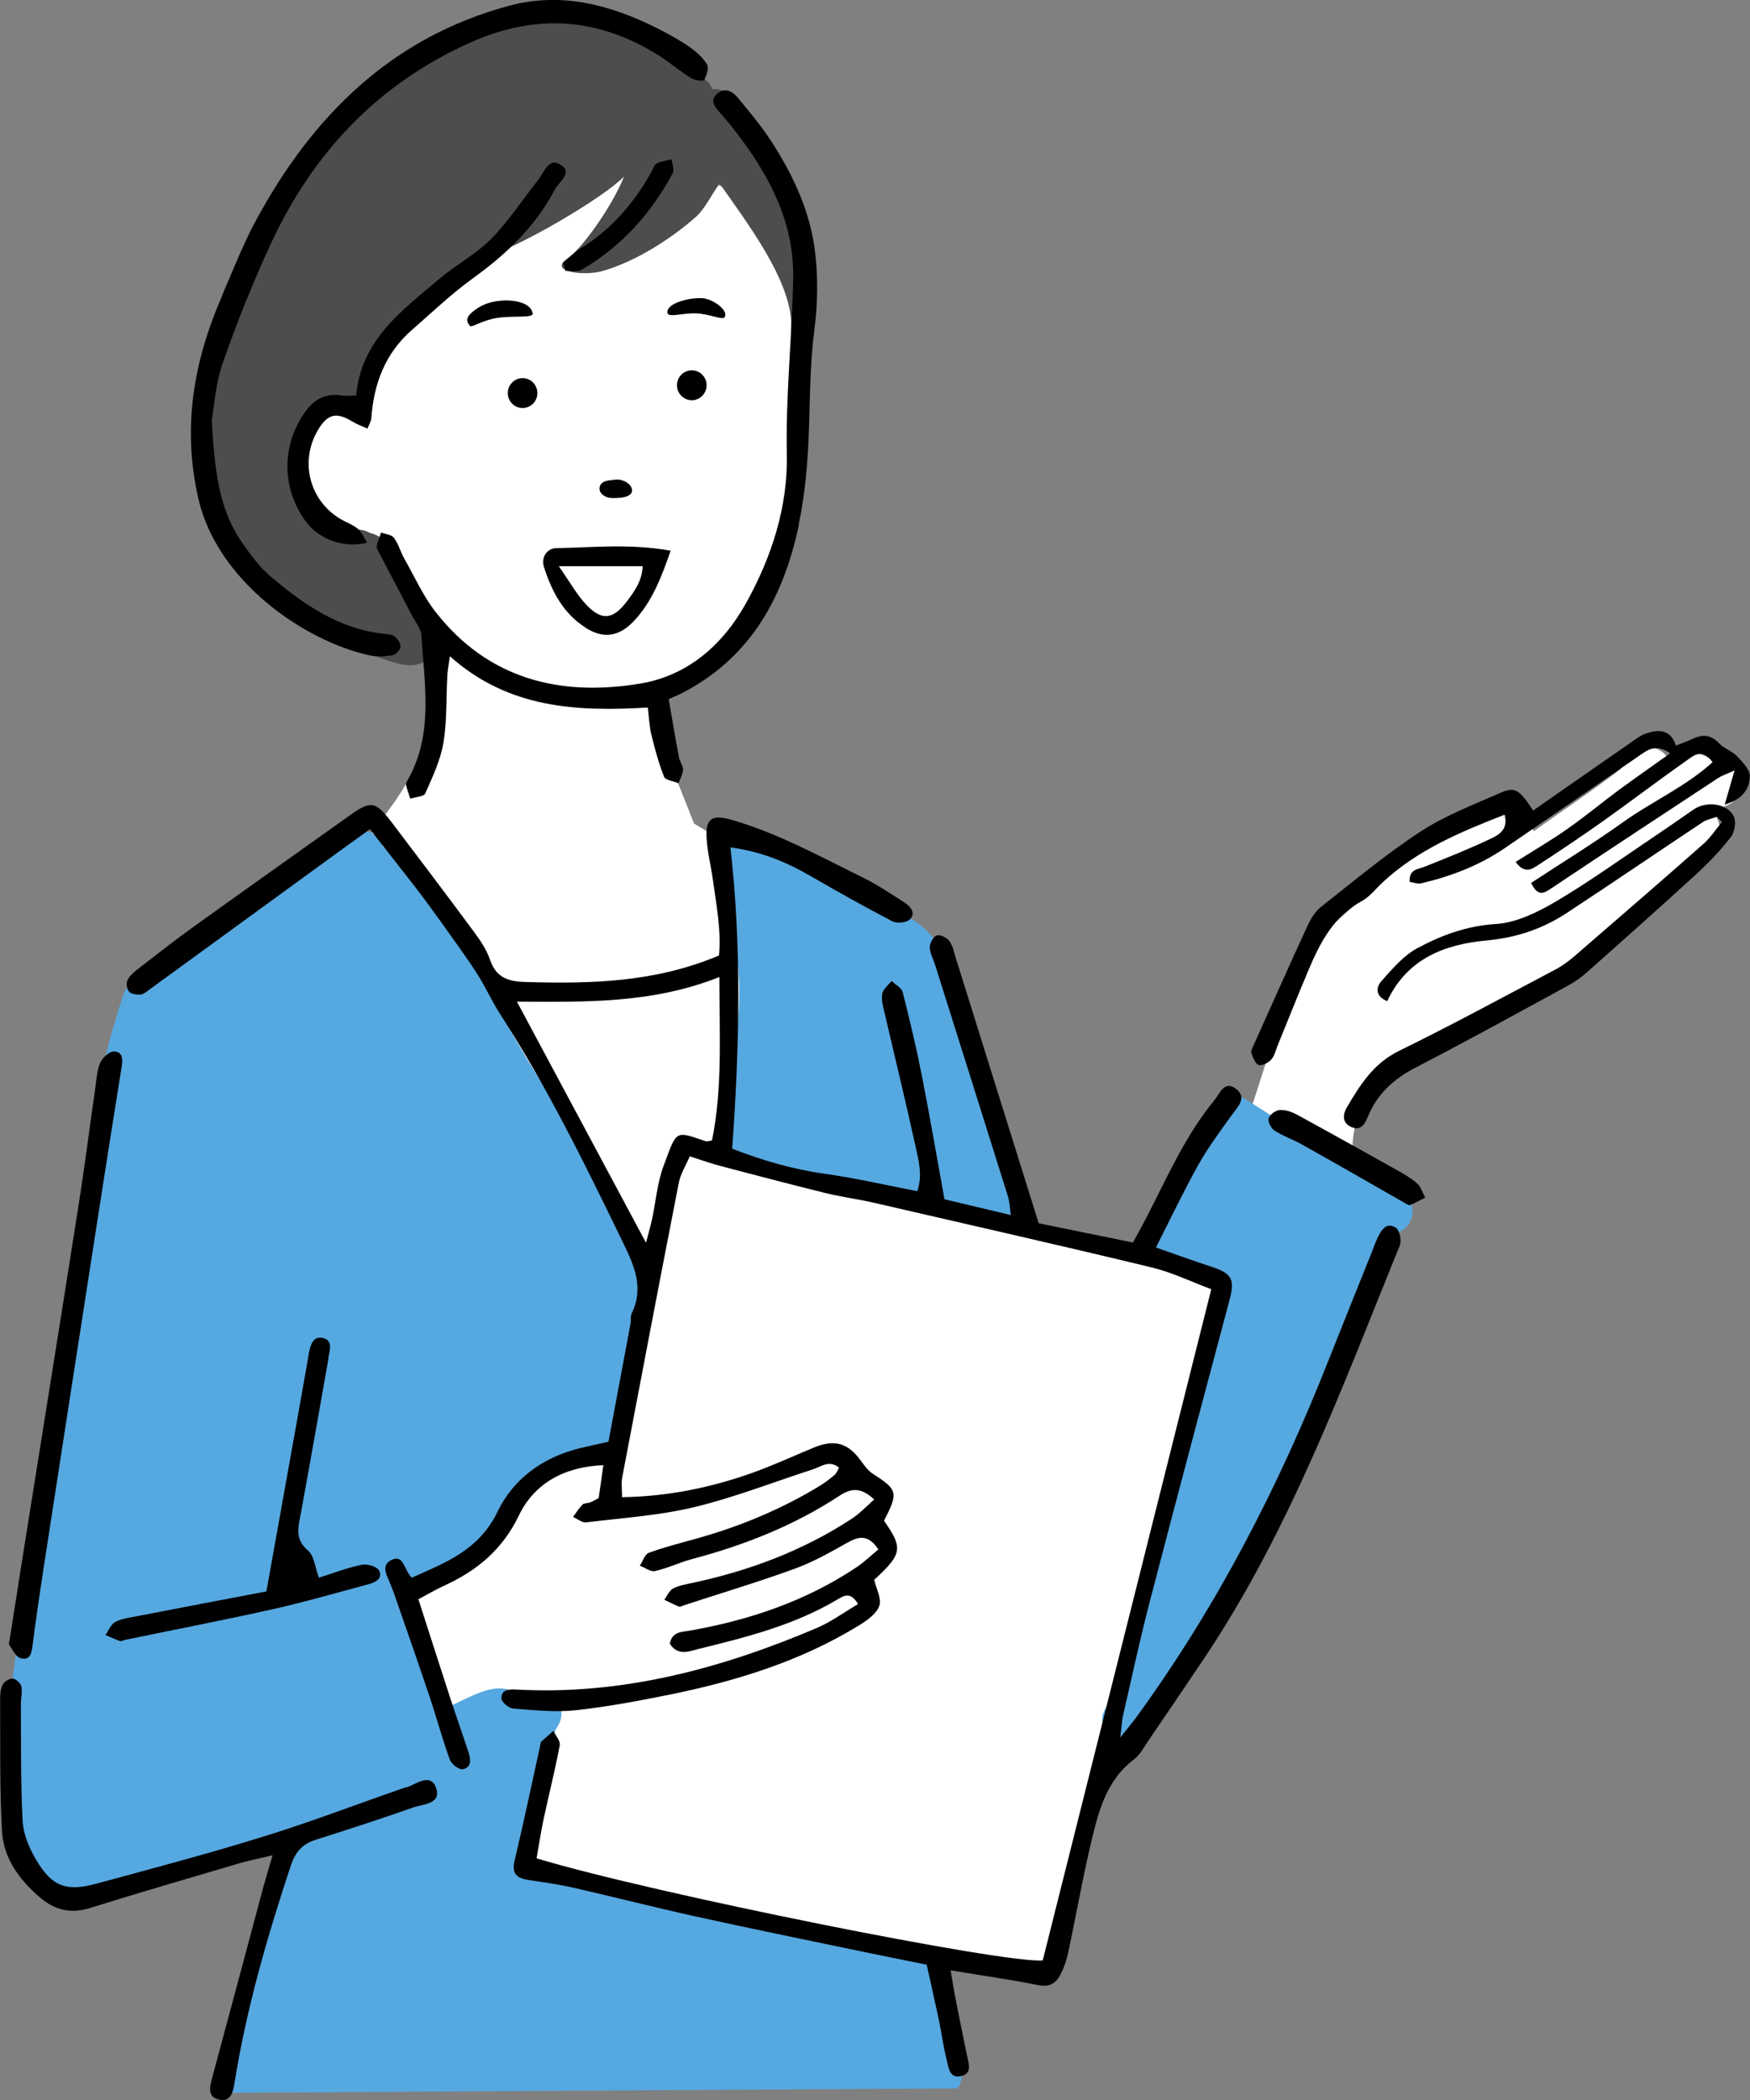
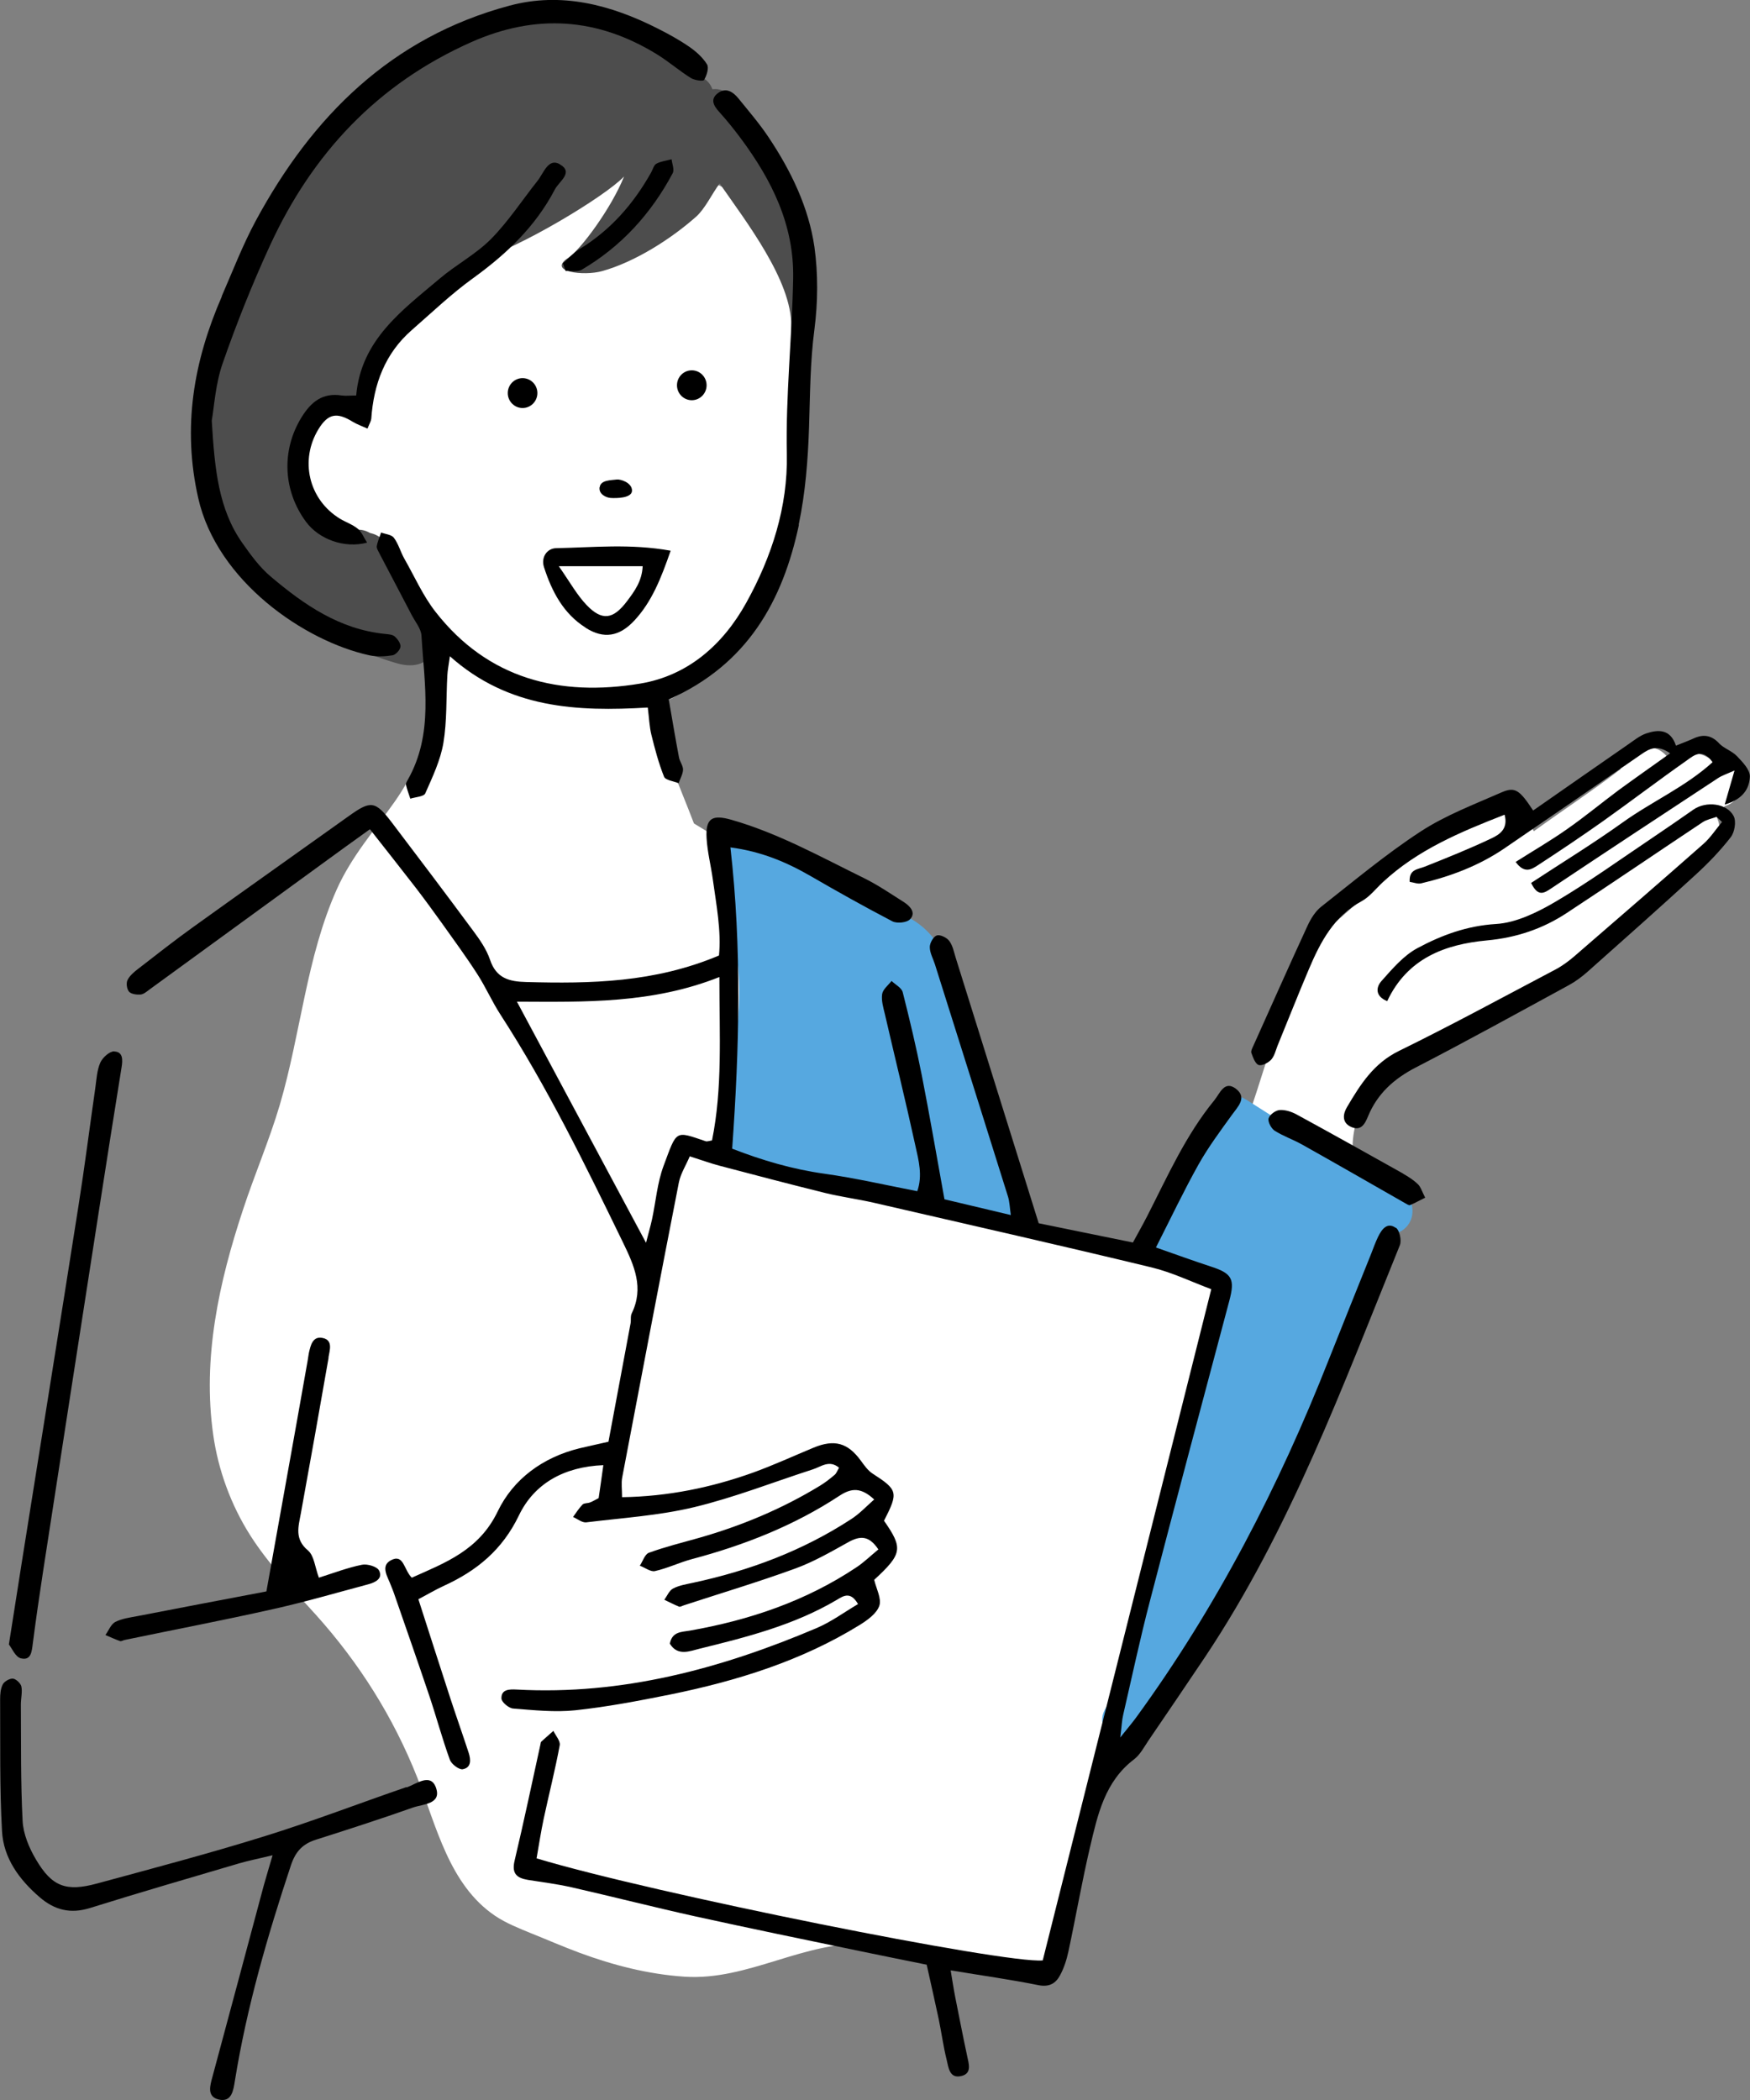
<svg xmlns="http://www.w3.org/2000/svg" id="_レイヤー_2" data-name="レイヤー 2" viewBox="0 0 130 156">
  <rect x="0" y="0" width="130" height="156" fill="#808080" stroke="none" />
  <defs>
    <style>
      .cls-1 {
        fill: #fff;
      }

      .cls-2 {
        fill: #56a8e0;
      }

      .cls-3 {
        fill: #4d4d4d;
      }

      .cls-4 {
        fill-rule: evenodd;
      }
    </style>
  </defs>
  <g id="content">
    <g>
      <path class="cls-1" d="m129.43,57.55c-.08-.29-.23-.55-.45-.77-.33-.32-.77-.51-1.23-.51-.22,0-.44.04-.65.13-.16-.1-.32-.18-.49-.26-1.03-.45-2.02-.06-2.41.76-.26-.79-.89-1.38-1.76-1.38-.6,0-.94.29-1.32.62-.41.24-.66.62-.76,1.02-2.09,1.6-4.29,3.05-6.42,4.59-.19-.38-.5-.7-.91-.83-.08-.14-.17-.27-.29-.39l-.03-.02s-.04-.05-.07-.07c-.32-.32-.77-.51-1.23-.51-.7,0-1.36.46-1.62,1.09-1.79.48-3.45,1.55-4.93,2.65-2.38,1.77-4.44,3.89-6.75,5.74-.39.32-.54.82-.5,1.31-1.58,2.47-2.61,5.21-3.51,8.03-.51,1.58-.99,3.18-1.57,4.74-.39.1-.78.34-1.07.73-2.17,2.84-3.8,6.01-5.48,9.14-1.23-.53-2.54-.91-3.81-1.23-1.89-.49-3.88-.86-5.86-.97-3.13-5.42-5.26-11.4-8.88-16.55-2.32-3.29-5.36-5.9-8.52-8.37-2.35-1.84-4.8-3.54-7.36-5.07-1.1-2.91-2.51-5.85-2.92-8.92.32-.03.65-.1.98-.24,1.67-.69,2.86-2.06,3.93-3.45,2.34-3.04,4.01-6.36,4.9-10.1.63-2.64.92-5.37,1.07-8.08.14-2.43.15-4.88-.2-7.29-.5-3.42-1.91-6.63-4.8-8.67-2.44-1.72-5.68-2-8.56-1.65-3.55.43-6.9,1.67-10.11,3.2-1.62.77-3.19,1.65-4.72,2.58-1.83,1.12-3.7,2.2-5.41,3.5-.01,0-.02.02-.03.02-.07-.11-.15-.21-.25-.31-.62-.62-1.86-.73-2.46,0-1.86,2.24-3.12,4.65-3.5,7.55-.32,2.44.41,4.91,1.48,7.08,1.14,2.3,2.9,4.31,4.74,6.07,1.73,1.65,3.72,2.99,5.04,5.03,2.47,3.83,1.03,8.59-1.4,12.05-1.51,2.15-3.21,4.07-4.3,6.5-1.14,2.54-1.81,5.23-2.39,7.94-.58,2.7-1.07,5.42-1.85,8.08-.78,2.64-1.88,5.19-2.74,7.81-1.79,5.4-3.02,11.02-2.21,16.72.37,2.62,1.32,5.21,2.74,7.45,1.37,2.16,3.17,4.02,4.88,5.91,3.22,3.58,5.76,7.61,7.53,12.08,1.43,3.62,2.37,7.98,5.79,10.29.82.55,1.76.92,2.66,1.29,1.2.48,2.39,1,3.6,1.45,2.51.93,5.12,1.6,7.8,1.78,4.77.32,8.94-2.72,13.71-2.43,1.99.13,4.02.77,5.97,1.18,1.62.34,3.24.69,4.87,1.01.8.16,1.43-.18,1.8-.7.41-.22.73-.61.92-1.09,1.11-2.79,1.94-5.7,2.61-8.63.46-2.01.92-4.16,1.02-6.29,7.4-5.52,11.56-13.93,14.33-22.52.68-2.12,1.28-4.27,1.82-6.42.52-2.05,1.18-4.17,1.27-6.28.09-1.94-.19-3.89-.33-5.83-.03-.48-.06-.97-.08-1.45.91,0,1.82-.63,1.74-1.7-.1-1.45.33-2.87.92-4.18.29-.66.64-1.3,1.01-1.92.14-.23.28-.45.43-.66,1.35-.44,2.62-1.08,3.84-1.78,4.18-.83,7.94-3.29,11.24-5.85,3.35-2.6,6.4-5.57,9.31-8.65.65-.69.58-1.53.17-2.14.18-.1.35-.22.51-.38.07-.07.14-.16.2-.24.28-.08.54-.23.75-.44.09-.12.18-.23.27-.35.02-.03.03-.05.04-.08.01-.02.03-.03.04-.05.2-.26.23-.64.26-.94-.02-.15-.04-.31-.06-.46Z" />
      <g>
        <path class="cls-2" d="m104.06,88.49s-.06-.03-.09-.05c-.23-.43-.64-.77-1.09-.9-.26-.07-.52-.08-.75-.04-3.26-1.74-6.35-3.79-9.47-5.76-.05-.03-.11-.06-.16-.09-.91-.57-2.29-.4-2.59.93-.71,3.13-2.42,6.3-4.58,8.67-1.48,1.63.88,4.03,2.39,2.52.22.29.52.51.89.57.62.09,1.23.24,1.82.44.22.07.41.17.58.28-2.71,10.31-6.02,19.28-7.93,29.39-.05.26.06.5.16.7-.36.57-.72,1.14-1.08,1.7-1.22,1.89,1.79,3.62,3.01,1.75,7.47-11.56,13.27-24.09,18.17-36.93.54-.03,1.05-.3,1.36-.83.45-.76.23-1.96-.62-2.37Z" />
        <path class="cls-2" d="m75.45,88.23c-.49-3.69-2.41-7.1-3.47-10.64-.97-3.23-.99-7.41-4.28-9.32-.38-.22-.76-.28-1.1-.23-.97-.63-2.01-1.18-3.01-1.7-2.14-1.11-4.36-2.09-6.63-2.93,0-.05,0-.1,0-.15,0-.87-.94-1.58-1.75-1.58-1.04,0-1.62.8-1.74,1.73-.36,2.81,1.01,5.45,1.33,8.19.4,3.39-.35,6.94-.75,10.3-.04.3.04.58.19.83-.02.02-.04.04-.07.06-.63.63-.73,1.84,0,2.45,2.74,2.31,6.33,3.13,9.78,3.75,3.09.56,6.84.81,9.53,2.11,1.93.94,3.64-1.8,1.97-2.87Z" />
-         <path class="cls-2" d="m71.22,155.01c.38-.64.28-1.61-.28-2.14-.71-2.33-.93-4.78-1.67-7.1-.46-1.43-2.13-1.48-2.97-.71-9.18-2.36-18.61-3.71-27.65-6.61.43-3.12.79-6.39,2.22-9.21.06-.07.13-.15.18-.24.1-.15.17-.32.22-.49.06-.09.11-.19.16-.28,1-1.59-.94-3.06-2.3-2.4-.27-.02-.54-.02-.8-.02-.18-.15-.4-.27-.65-.32-.91-.2-1.71.1-2.54.45-.39.17-.76.35-1.14.53-.16.08-.31.15-.47.23-.03.01-.12.06-.22.1-1.09-3-2.4-5.92-3.43-8.93.43-.24.85-.49,1.27-.75,2.38-.33,5.81-1.57,6.05-4.3,2.07-1.63,4.09-3.34,6.15-4.99.54.18,1.15.1,1.67-.45,1.81-1.9,2.21-4.93,2.45-7.43.13-1.36.14-2.75-.02-4.11-.13-1.08-.31-2.31-.96-3.22-.26-1.86-1.12-3.66-1.99-5.3-1.36-2.57-3.05-4.95-4.6-7.42-3.66-5.83-6.22-12.32-11.45-17.02-.23-.69-.89-1.21-1.66-1.21-.53,0-1.02.25-1.34.64-1.18.2-2.25,1.04-3.19,1.76-1.31,1-2.49,2.14-3.66,3.31-.2.2-.34.42-.42.64-.34-.03-.68.04-.97.24-2.13,1.5-4.34,2.87-6.67,4.05-.38.19-.62.45-.76.75-.27.19-.49.48-.62.86-2.74,8-3.19,16.62-4.06,24.97-.96,9.19-3.38,18.16-4.34,27.36-.2.29-.32.64-.37,1.02-.59,4.64-.08,9.99,3.12,13.65.53.61,1.19.68,1.75.44.25.06.52.07.81,0,3.24-.67,6.27-2.14,9.31-3.39,1.51-.63,3.03-1.22,4.61-1.67.59-.17,1.28-.32,1.93-.4-1.36,6.23-3.67,10.97-5.05,18.52-.07.36-.12.71-.11,1.05l54.36-.33s.06-.09.09-.14Z" />
      </g>
      <path class="cls-3" d="m54.99,9.89c.04-.79-.11-1.6-.53-2.4-.36-.69-.95-.93-1.54-.86-.2-.58-.69-.93-1.23-1.05-.06-.31-.21-.62-.47-.88-.38-.38-.97-.56-1.52-.49-2.48-2.32-5.69-3.57-9.15-3.36-3.75.23-7.29,1.94-10.33,4.04-3.2,2.22-6,4.97-8.37,8.04-.98,1.28-1.89,2.62-2.63,4.06-1.18,2.28-2.61,4.39-2.69,7.04,0,.05,0,.1,0,.15-2.39,4.84-2.72,10.87.21,15.52,2.99,4.75,7.58,8.1,12.77,9.58,2.62.75,3.56-1.64,1.98-2.84,0-.13-.03-.26-.07-.4-.3-1.05-.9-2.05-1.41-3.01-.28-.53-.56-1.05-.85-1.58-.1-.19-.2-.38-.29-.57-.14-.69-.73-1.15-1.39-1.29-.39-.23-.86-.32-1.3-.16-.41.16-.81.26-1.22.18-.15-.18-.28-.36-.4-.51-.97-1.32-1.72-2.7-2.15-4.09-.1-.33-.18-.67-.25-1.01,0-.02-.03-.21-.04-.29-.02-.18-.03-.36-.03-.54,0-.15,0-.31.02-.46,0-.02,0-.03,0-.04,0-.02.01-.05.02-.09.03-.14.07-.28.11-.42.01-.04.03-.09.05-.13.01-.02.03-.05.06-.11.04-.08.09-.17.15-.25-.04.07.15-.18.19-.21.02-.02.18-.16.22-.19.15-.1.3-.19.46-.27.13-.07.44-.18.8-.28.46-.13.84-.17,1.32-.2,1.19-.08,1.75-1.1,1.67-2.02.03-.04.06-.08.09-.13,1.12-1.73,1.8-3.59,3.32-5.03,1.41-1.32,3.01-2.42,4.53-3.61.14-.11.25-.25.33-.4,3.05-.84,9.52-4.73,10.93-6.22-.96,2.39-3.25,5.46-4.14,6.04-1.62,1.05,1.16,1.37,2.51.99,2.44-.68,5.12-2.39,6.99-4.05.67-.6,1.17-1.7,1.74-2.46,1.97,2.84,5.36,7.22,5.32,10.59-.03,2.24,1.69,1.14,1.72-1.1.06-4.87-2.59-9.42-5.51-13.25Z" />
      <g>
        <path class="cls-4" d="m103.68,91.21c-.64-.45-1.04.12-1.31.67-.19.4-.35.83-.51,1.25-1.05,2.62-2.11,5.24-3.15,7.87-3.71,9.42-8.32,18.36-14.3,26.57-.29.4-.61.77-1.19,1.5.11-.87.12-1.29.22-1.7.65-2.81,1.25-5.64,1.98-8.43,1.94-7.45,3.92-14.88,5.9-22.31.43-1.61.21-2.03-1.36-2.54-1.32-.43-2.63-.91-4.09-1.42,1.11-2.19,2.07-4.21,3.16-6.16.72-1.28,1.61-2.48,2.47-3.67.46-.64,1.17-1.3.31-1.96-.86-.65-1.19.35-1.6.85-2.14,2.61-3.49,5.68-5.01,8.65-.34.66-.71,1.31-1.04,1.92-2.48-.51-4.74-.96-7-1.43-.22-.7-.41-1.31-.6-1.92-1.86-5.94-3.71-11.88-5.57-17.82-.13-.43-.22-.9-.48-1.24-.19-.25-.68-.48-.92-.4-.25.08-.52.56-.52.86,0,.43.24.85.38,1.28,1.81,5.75,3.63,11.5,5.43,17.26.12.39.13.82.21,1.37-1.8-.43-3.41-.81-4.93-1.17-.57-3.15-1.09-6.18-1.68-9.19-.41-2.08-.9-4.14-1.42-6.19-.08-.33-.54-.56-.83-.84-.25.32-.65.63-.7.98-.07.48.09,1.01.21,1.51.75,3.25,1.55,6.49,2.26,9.75.24,1.08.55,2.21.14,3.38-2.36-.46-4.62-.98-6.9-1.3-2.37-.33-4.61-.99-6.85-1.86.54-7.51.72-14.91-.13-22.38,2.29.3,4.16,1.09,5.96,2.13,2,1.16,4.02,2.29,6.07,3.36.34.18,1.09.1,1.32-.16.44-.47.02-.95-.44-1.25-.98-.62-1.94-1.28-2.97-1.79-3.22-1.58-6.37-3.34-9.86-4.34-1.41-.4-1.94-.15-1.85,1.37.06,1.02.32,2.03.46,3.04.27,1.94.64,3.88.46,5.67-4.79,2.02-9.54,2.1-14.32,1.97-1.27-.03-2.23-.28-2.69-1.66-.26-.77-.76-1.49-1.26-2.16-1.98-2.68-3.99-5.34-6.01-8-1.26-1.66-1.58-1.69-3.26-.48-3.82,2.73-7.66,5.44-11.47,8.18-1.41,1.01-2.78,2.09-4.15,3.15-.3.23-.62.5-.78.83-.11.23-.05.67.12.86.16.18.56.23.85.21.23-.02.46-.22.66-.37,4.32-3.14,8.63-6.29,12.95-9.43,1.08-.79,2.16-1.57,3.43-2.48,1.2,1.53,2.31,2.93,3.4,4.34.66.86,1.31,1.75,1.94,2.63.89,1.25,1.8,2.49,2.63,3.78.63.97,1.09,2.04,1.72,3.01,3.5,5.41,6.31,11.18,9.12,16.96.83,1.71,1.56,3.35.64,5.24-.11.22-.04.51-.09.76-.54,2.9-1.08,5.79-1.64,8.78-.91.21-1.54.34-2.16.49-2.72.67-4.91,2.28-6.07,4.69-1.39,2.89-3.9,3.81-6.38,4.92-.6-.59-.59-1.81-1.56-1.29-.8.43-.21,1.25.02,1.89.07.18.15.36.21.54.88,2.54,1.77,5.08,2.63,7.63.53,1.58.96,3.19,1.53,4.76.12.32.67.74.95.7.66-.12.61-.72.44-1.24-.44-1.34-.91-2.67-1.35-4.01-.79-2.43-1.57-4.86-2.38-7.38.65-.34,1.25-.7,1.88-.99,2.46-1.12,4.36-2.68,5.59-5.24,1.13-2.35,3.33-3.61,6.27-3.73-.13.93-.24,1.72-.35,2.45-.3.15-.47.26-.64.32-.18.07-.43.04-.55.15-.27.28-.48.61-.71.93.32.14.67.43.97.4,2.68-.33,5.41-.5,8.03-1.13,2.99-.72,5.88-1.86,8.82-2.81.6-.19,1.21-.73,1.94-.12-.14.24-.2.43-.34.54-.34.29-.7.57-1.08.8-2.82,1.72-5.84,2.98-9.01,3.88-1.24.35-2.49.66-3.7,1.1-.3.11-.45.63-.67.96.38.14.8.47,1.12.4.94-.21,1.82-.64,2.75-.89,3.88-1.03,7.59-2.49,10.95-4.7.91-.6,1.62-.63,2.59.27-.59.52-1.1,1.07-1.71,1.46-3.6,2.35-7.56,3.83-11.76,4.73-.5.11-1.03.19-1.48.43-.28.15-.43.54-.64.83.36.17.72.36,1.09.51.09.04.24-.06.37-.1,2.75-.9,5.52-1.73,8.24-2.72,1.38-.5,2.68-1.25,3.97-1.97.87-.48,1.53-.51,2.23.54-.57.47-1.06.95-1.63,1.33-3.76,2.51-7.94,3.92-12.36,4.7-.62.11-1.33.06-1.5.97.58.96,1.49.55,2.23.37,3.5-.86,7-1.75,10.15-3.61.48-.28,1.02-.7,1.6.3-1.02.6-1.99,1.32-3.07,1.78-7.11,3.02-14.46,5-22.29,4.57-.54-.03-1.15-.02-1.13.66,0,.27.55.73.87.75,1.53.12,3.1.29,4.61.13,2.36-.25,4.71-.7,7.05-1.17,4.95-1.01,9.74-2.49,14.07-5.16.58-.36,1.27-.85,1.47-1.43.18-.53-.22-1.26-.38-1.93,2.09-1.93,2.16-2.34.73-4.39,1.08-2.11,1.03-2.29-.86-3.51-.35-.23-.61-.61-.86-.95-.97-1.33-1.96-1.61-3.51-.97-1.49.62-2.95,1.29-4.46,1.84-3.14,1.13-6.38,1.79-9.77,1.84,0-.58-.07-1.03.01-1.46,1.39-7.31,2.78-14.62,4.21-21.92.13-.65.51-1.24.81-1.94.88.28,1.54.52,2.22.7,2.61.69,5.21,1.37,7.83,2.02,1.18.29,2.4.45,3.59.72,6.89,1.59,13.79,3.15,20.66,4.81,1.53.37,2.97,1.07,4.44,1.62-4.21,16.77-8.36,33.3-12.52,49.86-2.76.27-28.94-4.97-37.6-7.58.17-.97.32-1.96.53-2.95.39-1.82.85-3.62,1.19-5.45.06-.32-.3-.71-.47-1.07-.3.27-.61.53-.91.81-.04.04-.03.12-.05.18-.63,2.88-1.24,5.77-1.92,8.64-.23.96.14,1.3.99,1.44,1.08.17,2.17.31,3.24.55,3.07.7,6.12,1.48,9.19,2.16,4.09.9,8.18,1.74,12.28,2.59,1.62.34,3.25.66,4.91,1,.31,1.4.61,2.71.89,4.03.21,1,.34,2.02.59,3.02.14.57.2,1.46,1.13,1.21.75-.2.52-.89.4-1.46-.31-1.44-.59-2.89-.88-4.34-.13-.66-.23-1.32-.35-2.04,2.35.39,4.45.68,6.52,1.1.8.16,1.28-.13,1.6-.72.3-.55.5-1.18.63-1.79.55-2.57,1-5.17,1.6-7.73.57-2.42,1.1-4.89,3.28-6.54.44-.34.73-.89,1.05-1.37,1.41-2.07,2.82-4.14,4.22-6.23,6.33-9.49,10.22-20.12,14.47-30.59.14-.36-.02-1.11-.3-1.3Zm-50.79-6.49c-.21.03-.35.09-.46.06-2.31-.78-2.13-.87-3.14,1.84-.46,1.24-.57,2.62-.85,3.94-.12.55-.28,1.09-.45,1.76-3.21-5.99-6.33-11.83-9.59-17.91,5.04.02,10.03.16,15.04-1.83,0,4.33.24,8.26-.55,12.15Z" />
        <path class="cls-4" d="m59.33,38.98c.5-2.36.69-4.82.77-7.24.08-2.43.08-4.84.4-7.27.26-2.01.28-4.12,0-6.13-.43-2.94-1.73-5.63-3.39-8.12-.67-1.01-1.47-1.94-2.24-2.89-.38-.47-.9-.86-1.5-.44-.65.46-.37.96.08,1.45.56.62,1.08,1.27,1.58,1.94,2.3,3.1,3.97,6.43,3.89,10.42-.08,4.35-.56,8.67-.47,13.04.08,3.91-1.12,7.62-3.01,11.03-1.72,3.11-4.33,5.42-7.88,6.01-5.96.99-11.3-.33-15.2-5.32-.94-1.2-1.57-2.64-2.33-3.97-.28-.5-.43-1.09-.77-1.54-.18-.24-.63-.27-.95-.39-.11.34-.26.66-.32,1.01-.03.16.11.36.19.53.8,1.53,1.61,3.06,2.41,4.6.26.5.69,1,.72,1.52.21,3.62.92,7.31-1.03,10.73-.06.11-.15.25-.12.36.08.34.21.68.32,1.02.38-.12,1-.15,1.11-.39.54-1.22,1.13-2.46,1.35-3.76.27-1.63.2-3.32.29-4.99.02-.4.1-.8.19-1.44,4.37,3.9,9.47,4.12,14.7,3.81.1.77.12,1.42.27,2.03.26,1.05.54,2.11.94,3.11.11.26.71.33,1.08.48.12-.34.32-.67.33-1.01,0-.3-.24-.59-.3-.9-.26-1.37-.49-2.75-.76-4.31,5.88-2.61,8.47-7.35,9.67-12.98Z" />
        <path class="cls-4" d="m16.48,22.02c-2.1,4.82-2.95,9.72-1.75,15,1.4,6.16,7.89,10.61,12.71,11.66.55.12,1.16.09,1.72,0,.23-.04.56-.39.59-.63.03-.24-.21-.58-.43-.77-.17-.15-.48-.16-.73-.19-3.37-.34-6.01-2.17-8.48-4.26-.82-.69-1.48-1.6-2.1-2.48-1.78-2.53-2.06-5.47-2.28-9.1.18-1.01.27-2.71.81-4.26,1.03-2.96,2.2-5.89,3.51-8.74,3.14-6.83,7.98-12.02,14.96-15.12,4.79-2.13,9.37-1.82,13.8.91.86.53,1.64,1.21,2.5,1.75.27.17.92.27.99.15.2-.33.38-.9.22-1.16-.32-.52-.83-.97-1.34-1.32-.74-.51-1.53-.94-2.34-1.35-3.48-1.76-7.15-2.72-10.99-1.69-8.78,2.35-14.66,8.22-18.85,15.98-.97,1.8-1.71,3.73-2.53,5.61Z" />
        <path class="cls-4" d="m127.69,55.2c-.59-.61-1.19-.67-1.91-.33-.4.18-.81.33-1.28.52-.41-1.23-1.29-1.21-2.2-.91-.47.16-.89.5-1.31.79-2.37,1.64-4.73,3.29-7.1,4.94-1.01-1.54-1.35-1.78-2.34-1.35-2.05.9-4.19,1.71-6.05,2.93-2.57,1.68-4.94,3.67-7.36,5.57-.43.34-.76.88-1,1.39-1.37,2.97-2.69,5.95-4.03,8.93-.08.17-.2.4-.15.54.12.33.28.79.53.89.24.09.71-.15.93-.38.25-.27.34-.68.48-1.04.78-1.9,1.53-3.81,2.33-5.69.86-2.03,1.86-3.94,3.93-5.06.6-.33,1.05-.93,1.57-1.41,2.58-2.4,5.74-3.72,9.04-5.01.29,1.08-.41,1.49-.98,1.76-1.62.77-3.29,1.44-4.95,2.1-.53.21-1.18.19-1.12,1.13.28.04.59.17.85.11,2.21-.52,4.31-1.32,6.19-2.6,3.4-2.32,6.78-4.65,10.17-6.99.58-.4,1.16-.75,2.14-.07-1.36.97-2.6,1.84-3.82,2.73-1.29.96-2.53,1.99-3.85,2.91-1.22.86-2.52,1.61-3.81,2.43.67.92,1.21.53,1.66.24,1.61-1.05,3.22-2.13,4.79-3.24,2.1-1.49,4.14-3.05,6.25-4.53.52-.37,1.16-.96,1.93.12-2.01,1.83-4.51,2.92-6.67,4.47-2.22,1.59-4.56,3.02-6.81,4.5.51,1.05.95.77,1.5.4,4.12-2.75,8.25-5.47,12.39-8.19.29-.19.63-.3,1.22-.56-.27.92-.45,1.56-.73,2.53,1.4-.41,1.84-1.23,1.87-2.08.02-.5-.54-1.08-.95-1.51-.38-.4-.98-.58-1.35-.97Z" />
        <path class="cls-4" d="m30.18,132.76c-3.52,1.21-6.99,2.55-10.54,3.65-4.11,1.28-8.28,2.38-12.44,3.51-2.28.62-3.34.24-4.53-1.79-.51-.86-.94-1.89-.99-2.86-.15-2.88-.11-5.77-.13-8.65,0-.45.12-.91.04-1.33-.05-.24-.39-.56-.62-.59-.24-.03-.64.2-.76.42-.17.32-.2.74-.2,1.12.02,3.26-.04,6.53.14,9.79.11,2,1.27,3.59,2.79,4.9,1.11.96,2.29,1.26,3.74.81,3.68-1.15,7.39-2.23,11.09-3.32.72-.21,1.45-.35,2.48-.6-.28.96-.48,1.61-.66,2.26-1.26,4.71-2.52,9.42-3.79,14.13-.19.7-.47,1.55.47,1.76.96.21,1.07-.72,1.18-1.4.88-5.46,2.42-10.76,4.16-16,.35-1.05.89-1.61,1.9-1.92,2.39-.76,4.78-1.53,7.15-2.37.75-.27,2.18-.24,1.72-1.5-.4-1.09-1.45-.26-2.17,0Z" />
        <path class="cls-4" d="m125.8,60.14c-1,.7-2,1.39-3.01,2.07-2.4,1.61-4.75,3.31-7.23,4.77-1.35.79-2.92,1.57-4.43,1.66-2.15.13-4.04.83-5.83,1.79-1.03.55-1.87,1.54-2.67,2.44-.44.49-.46,1.15.42,1.5,1.5-3.19,4.3-4.22,7.4-4.51,2.19-.2,4.15-.86,5.94-2.04,3.38-2.22,6.72-4.5,10.09-6.74.3-.2.69-.27,1.04-.4.13.13.26.25.4.38-.46.55-.85,1.16-1.38,1.63-3.17,2.8-6.38,5.57-9.58,8.34-.43.37-.9.72-1.41.99-3.87,2.04-7.71,4.13-11.63,6.05-1.88.92-2.87,2.5-3.85,4.16-.31.51-.41,1.16.29,1.48.72.33,1.02-.18,1.26-.77.69-1.68,1.91-2.79,3.53-3.63,3.83-1.98,7.6-4.06,11.38-6.12.5-.27.97-.62,1.4-1,2.69-2.39,5.37-4.77,8.02-7.2.94-.86,1.84-1.79,2.62-2.8.29-.37.42-1.16.22-1.56-.5-.97-2.05-1.14-2.99-.49Z" />
        <path class="cls-4" d="m8.49,78.1c-.35-.01-.87.46-1.04.84-.25.57-.28,1.24-.37,1.88-.42,2.92-.79,5.85-1.25,8.76-1.38,8.8-2.8,17.6-4.2,26.41-.31,1.96-.62,3.93-.97,6.17.22.27.48.93.89,1.03.78.19.81-.53.89-1.13.23-1.78.49-3.56.76-5.33,1.38-8.94,2.76-17.87,4.15-26.8.55-3.55,1.11-7.09,1.68-10.64.09-.55.12-1.16-.55-1.18Z" />
        <path class="cls-4" d="m24.4,100.84c.09-.54.36-1.29-.44-1.45-.74-.15-.89.56-1.02,1.14-.04.19-.05.38-.09.57-.5,2.84-1.01,5.69-1.52,8.53-.51,2.84-1.02,5.67-1.54,8.59-3.37.64-6.47,1.23-9.56,1.83-.57.11-1.17.18-1.67.44-.32.17-.49.64-.73.97.36.15.72.32,1.09.45.1.03.24-.07.37-.09,3.66-.76,7.32-1.46,10.97-2.28,2.39-.53,4.74-1.22,7.1-1.85.53-.14,1.1-.43.8-1.02-.15-.3-.88-.51-1.27-.43-1.05.21-2.07.6-3.2.96-.29-.77-.35-1.63-.81-2.02-1.02-.85-.71-1.77-.53-2.76.7-3.85,1.39-7.71,2.06-11.56Z" />
        <path class="cls-4" d="m41.59,12.2c-.86-.49-1.2.65-1.65,1.22-1.15,1.45-2.17,3.02-3.46,4.33-1.12,1.13-2.58,1.9-3.81,2.94-2.79,2.36-5.85,4.55-6.21,8.69-.44,0-.76.04-1.07,0-1.42-.23-2.29.48-2.99,1.62-1.5,2.43-1.39,5.43.33,7.76.96,1.3,2.85,2,4.54,1.55-.25-.39-.4-.79-.69-1.03-.39-.32-.9-.49-1.33-.75-2.32-1.42-3.01-4.35-1.58-6.67.7-1.13,1.35-1.26,2.53-.53.33.2.71.33,1.1.51.15-.38.26-.55.28-.73.18-2.58,1.02-4.86,3.02-6.6,1.5-1.31,2.94-2.69,4.55-3.85,2.49-1.8,4.64-3.85,6.07-6.59.31-.6,1.42-1.26.37-1.86Z" />
-         <path class="cls-4" d="m43.51,46.64c1.34.85,2.51.65,3.62-.55,1.29-1.39,1.97-3.11,2.69-5.18-3-.54-5.75-.24-8.49-.19-.71.01-1.15.69-.92,1.41.58,1.8,1.44,3.46,3.1,4.5Zm4.23-4.57c-.05,1.1-.61,1.86-1.17,2.6-1.02,1.35-1.85,1.47-2.99.28-.72-.75-1.23-1.69-2.07-2.89h6.23Z" />
+         <path class="cls-4" d="m43.51,46.64c1.34.85,2.51.65,3.62-.55,1.29-1.39,1.97-3.11,2.69-5.18-3-.54-5.75-.24-8.49-.19-.71.01-1.15.69-.92,1.41.58,1.8,1.44,3.46,3.1,4.5Zm4.23-4.57c-.05,1.1-.61,1.86-1.17,2.6-1.02,1.35-1.85,1.47-2.99.28-.72-.75-1.23-1.69-2.07-2.89h6.23" />
        <path class="cls-4" d="m104.23,87.18c-2.62-1.47-5.25-2.94-7.89-4.38-.38-.21-.86-.37-1.28-.34-.3.02-.75.35-.82.62-.07.25.19.74.44.91.64.41,1.38.66,2.04,1.03,2.57,1.44,5.12,2.91,7.68,4.37.11.06.26.17.35.13.36-.15.69-.34,1.12-.55-.24-.47-.33-.8-.54-1-.32-.31-.71-.56-1.1-.78Z" />
        <path class="cls-4" d="m49.9,11.83c-.38.1-.8.15-1.14.33-.19.1-.26.42-.39.65-1.31,2.34-3.02,4.29-5.33,5.7-.45.28-.82.7-1.23,1.05.07.19.14.38.21.57.4-.02.87.09,1.17-.08,2.96-1.73,5.18-4.18,6.78-7.18.14-.26-.04-.69-.08-1.04Z" />
-         <path class="cls-4" d="m35.5,22.88c-.5.34-1.11.75-.59,1.33.1.17.86-.41,2.01-.59,1.17-.19,2.7.03,2.65-.33-.16-1.15-2.81-1.27-4.07-.41Z" />
-         <path class="cls-4" d="m52.35,22.17c-.95-.14-2.88.33-2.77,1.07.06.38,1.11,0,2.15.04.98.04,1.95.52,2.1.28.31-.5-.83-1.29-1.48-1.38Z" />
        <path class="cls-4" d="m44.54,36.19c-.08.54.52.78.81.8.41.03,1.63.03,1.6-.57-.03-.59-.88-.83-1.12-.8-.44.06-1.21.03-1.28.57Z" />
        <path class="cls-4" d="m38.65,28.32c-.26.04-.6.48-.63.77-.03.25.34.54.71,1.06.34-.57.67-.91.68-1.25,0-.2-.53-.62-.76-.58Z" />
-         <path class="cls-4" d="m50.55,28.54c.26.23.52.63.78.63.25,0,.5-.41.91-.78-.44-.27-.76-.62-1-.57-.27.06-.46.47-.69.72Z" />
        <path class="cls-4" d="m39.92,29.2c0,.61-.49,1.11-1.1,1.11s-1.1-.5-1.1-1.11.49-1.11,1.1-1.11,1.1.5,1.1,1.11Z" />
        <path class="cls-4" d="m52.49,28.62c0,.61-.49,1.11-1.1,1.11s-1.1-.5-1.1-1.11.49-1.11,1.1-1.11,1.1.5,1.1,1.11Z" />
      </g>
    </g>
  </g>
</svg>